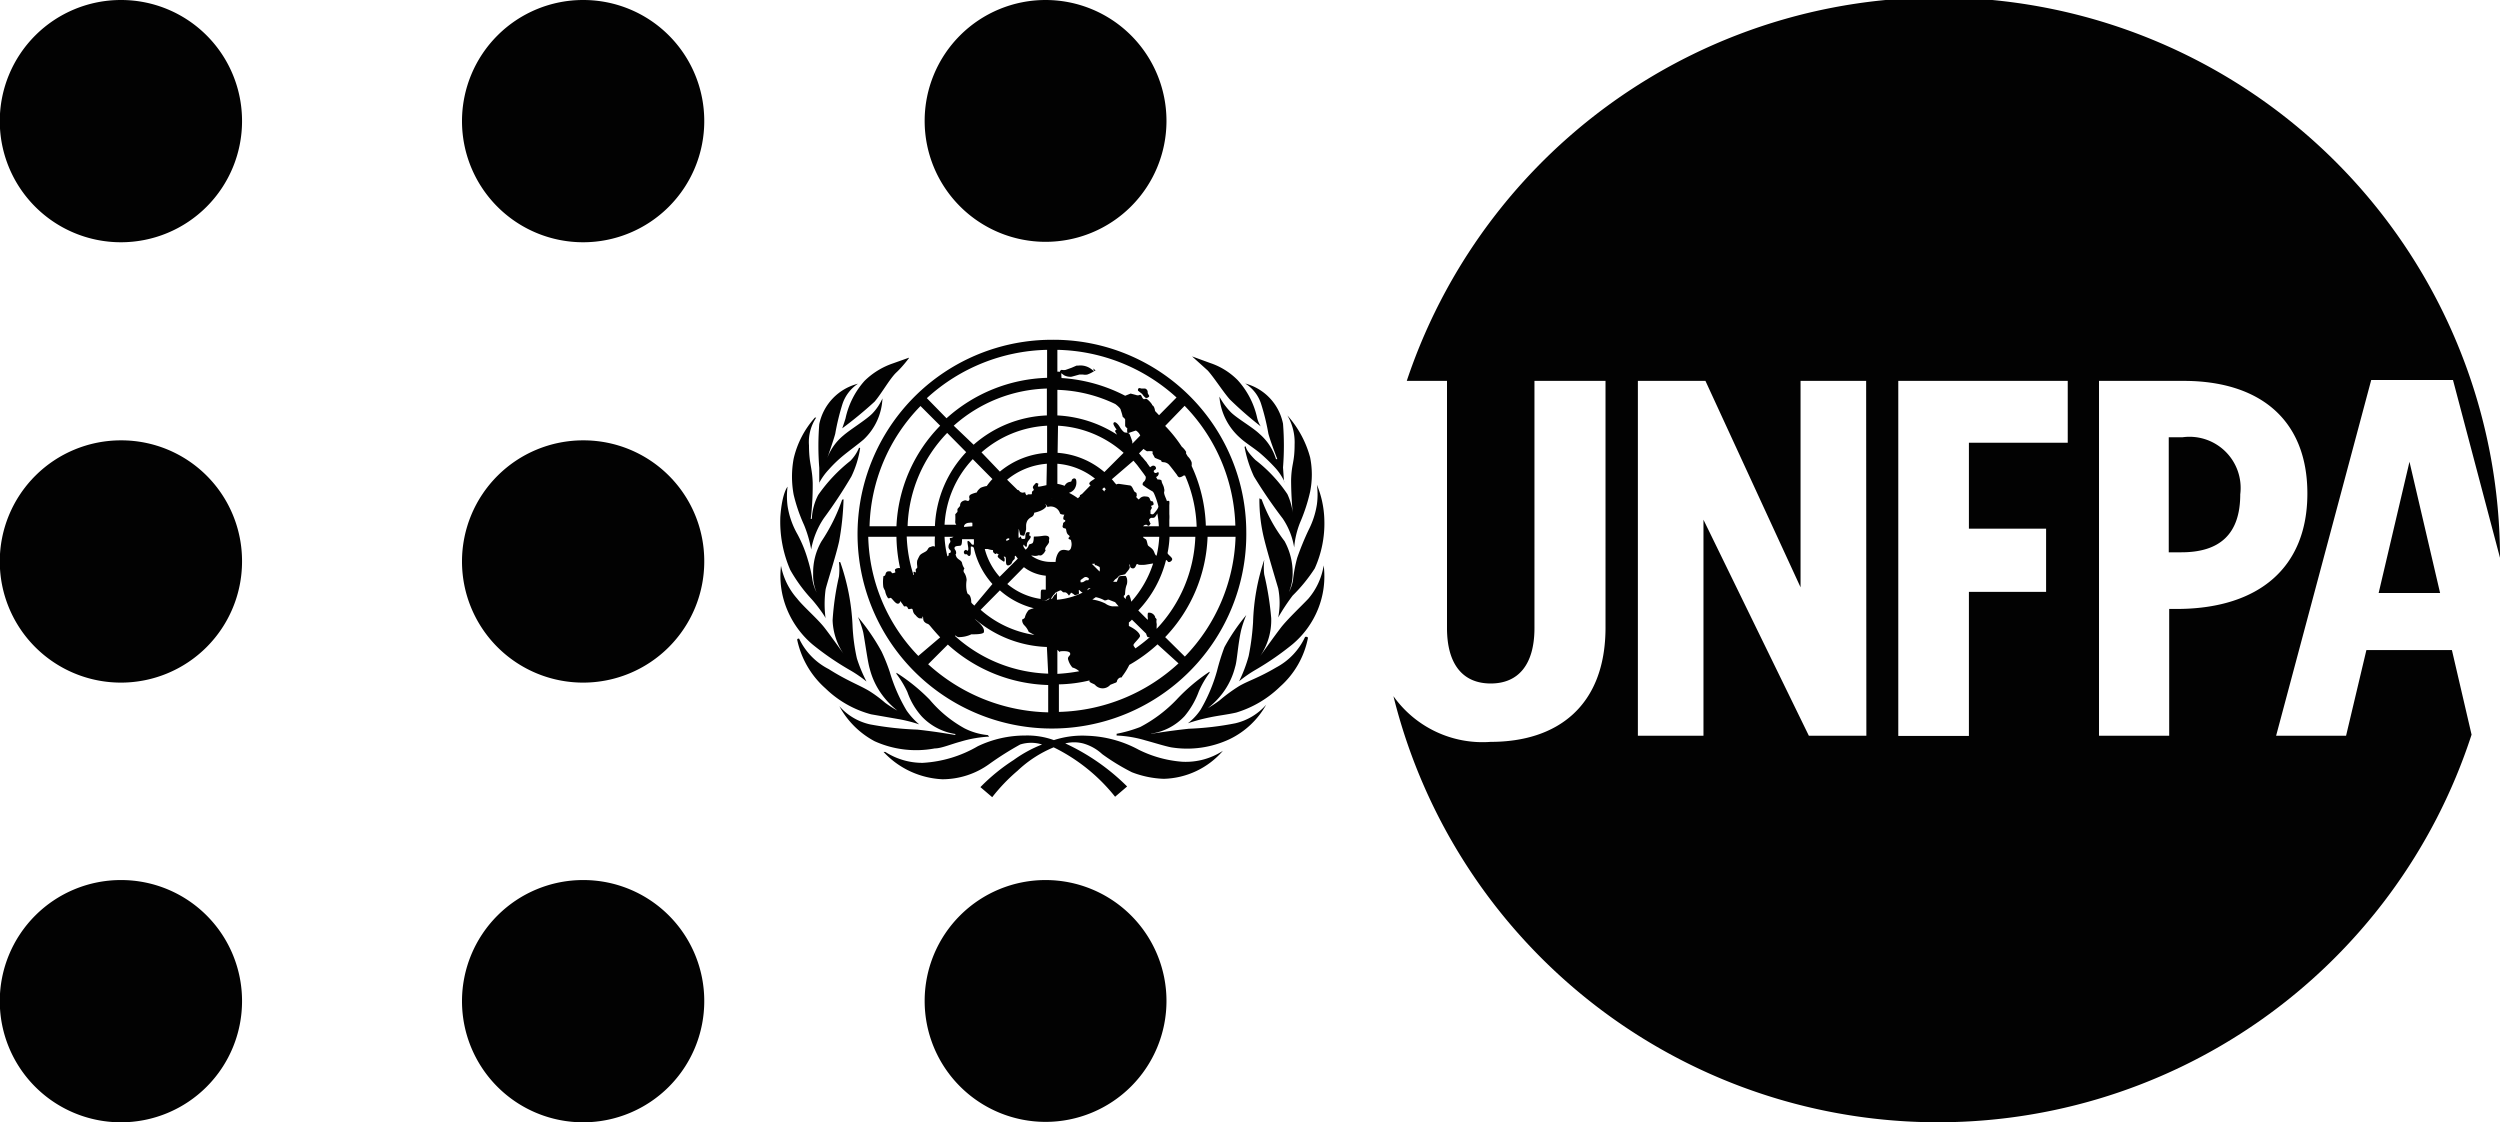
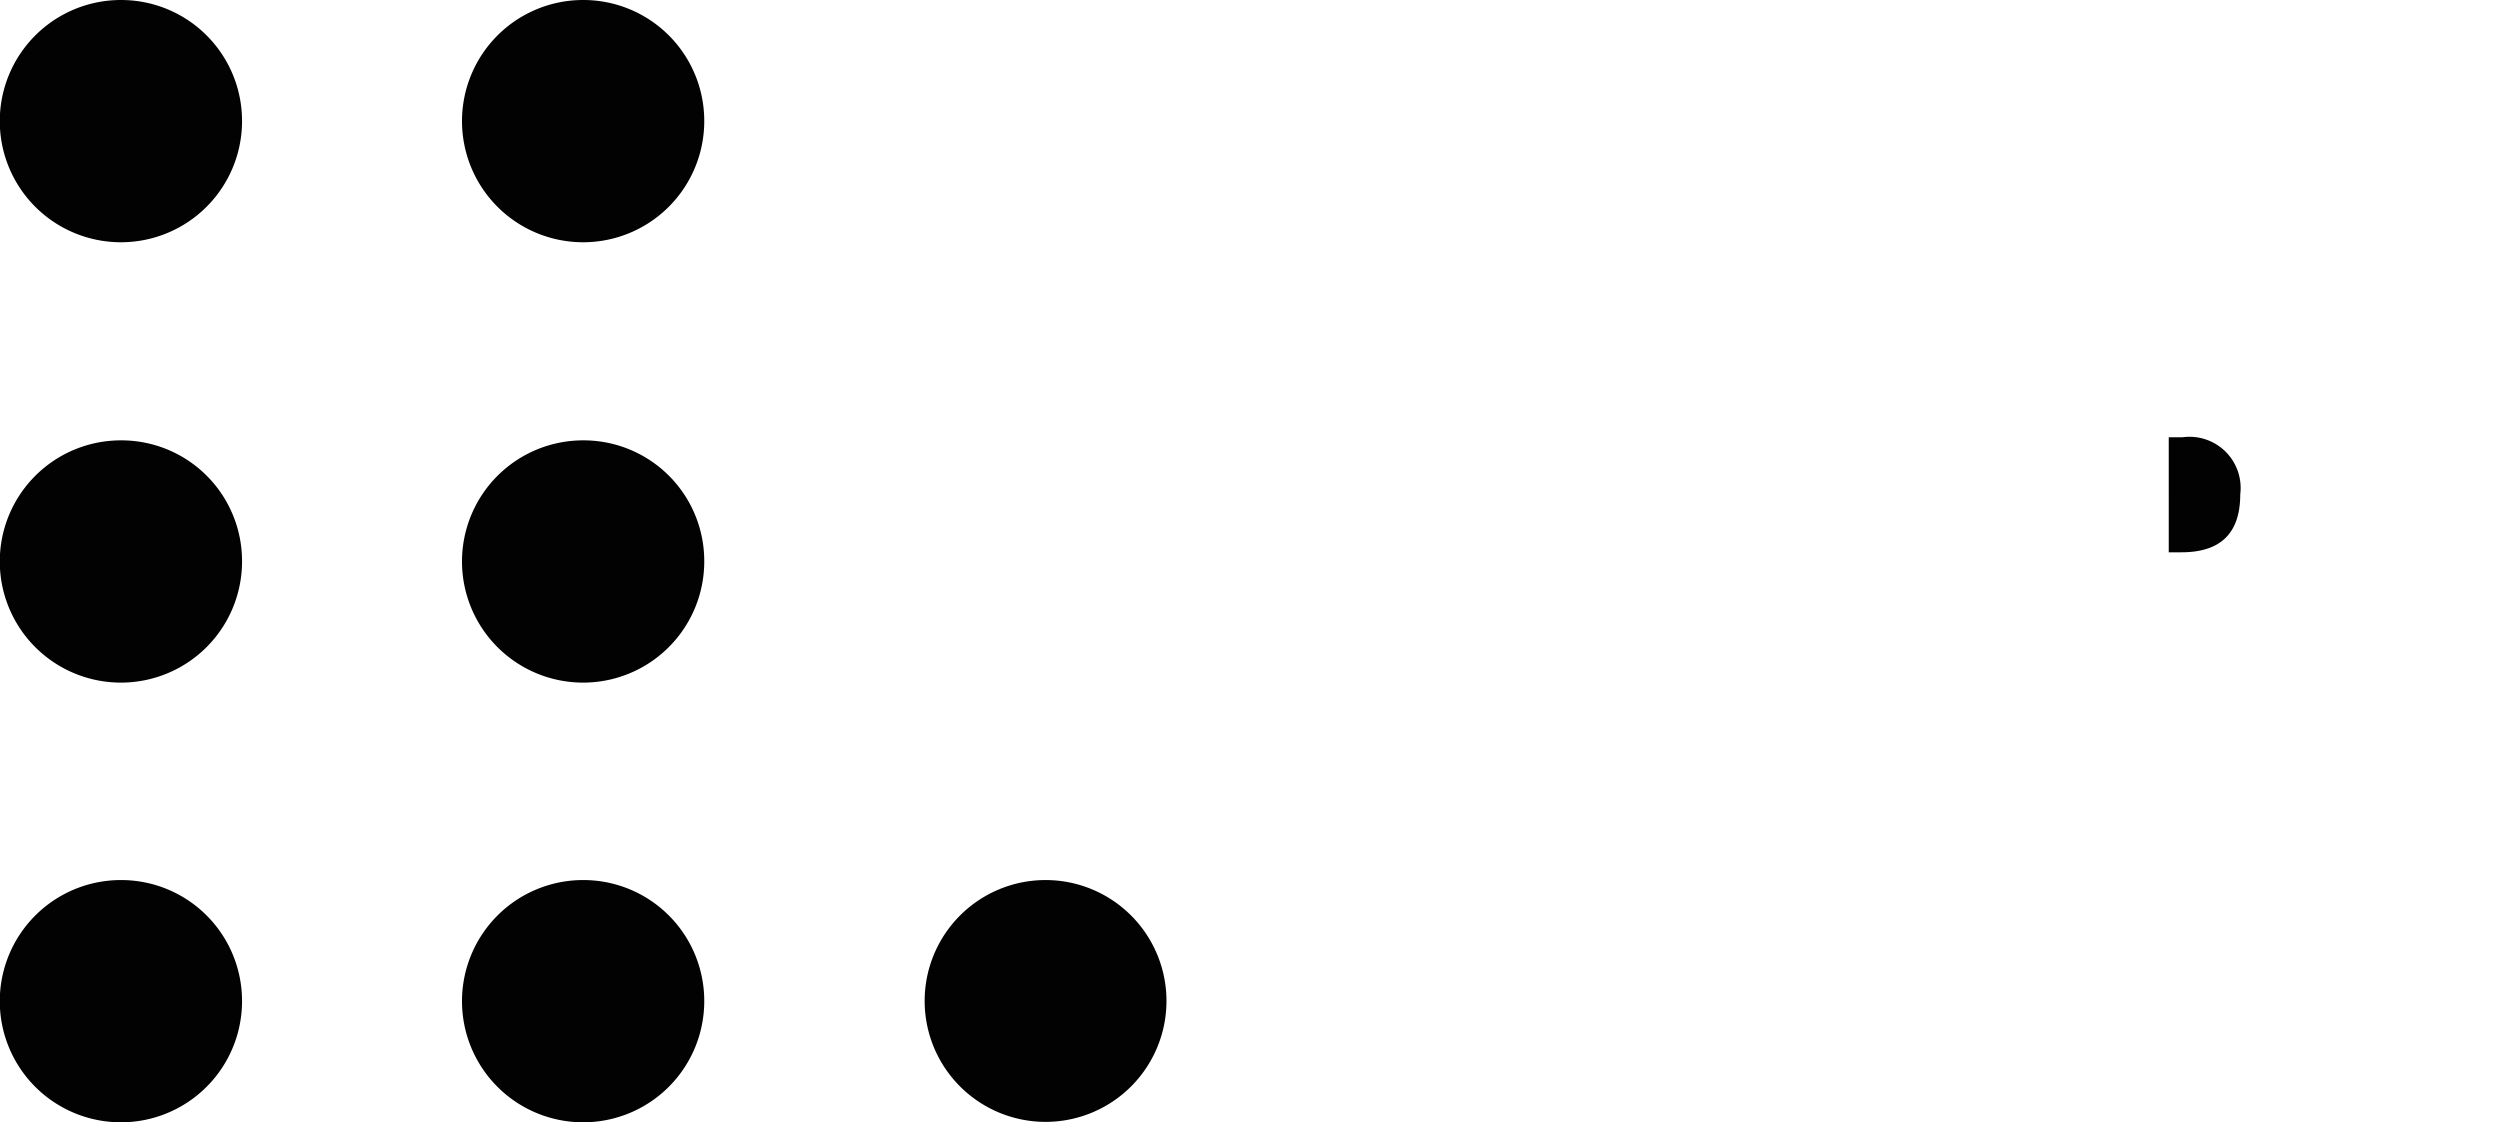
<svg xmlns="http://www.w3.org/2000/svg" id="Layer_1" data-name="Layer 1" viewBox="0 0 114.34 51.32">
  <defs>
    <style>.cls-1{fill:#020202;}</style>
  </defs>
-   <path class="cls-1" d="M49.75,26.42a.15.15,0,0,0-.18,0l-.15.11s0,.06,0,.09.12,0,.12,0l.13-.08.1,0S49.85,26.46,49.75,26.42Zm3.74-1.87a4.53,4.53,0,0,1-.09.74c0,.07.19.18.21.27s-.15.2-.2.12a.17.17,0,0,0-.08-.07,5.15,5.15,0,0,1-1.27,2.31l.43.43a.27.27,0,0,0,0-.13c0-.15,0-.2.05-.2a.3.3,0,0,1,.29.19c0,.07,0,0,.07.12a.45.45,0,0,0,0,.19.35.35,0,0,1,0,.11s0,.07,0,.13a6.45,6.45,0,0,0,1.77-4.21Zm-1.61,5.14a7.72,7.72,0,0,0,.72-.56l0,0a.12.12,0,0,1-.12,0,.57.57,0,0,1-.06-.15l-.65-.64a1,1,0,0,1-.14.13v.16c.41.2.51.38.51.46s-.3.34-.3.41.11.14.11.22Zm-3.52,0v1.13a7.88,7.88,0,0,0,1-.12.77.77,0,0,0-.31-.17.89.89,0,0,1-.19-.34c-.07-.18.13-.19.08-.32s-.46-.08-.46-.08S48.53,29.89,48.36,29.72Zm-.48-.1a5.35,5.35,0,0,1-3.3-1.29,1.14,1.14,0,0,0,.16.15c.24.22.28.34.26.46s-.57.1-.57.1h0a1.36,1.36,0,0,1-.6.13.26.26,0,0,1-.14-.09l0,.05a6.67,6.67,0,0,0,4.25,1.71ZM42.76,25a3.42,3.42,0,0,1,0-.46H41.47a6.43,6.43,0,0,0,.31,1.76h0c.05,0,0-.05,0-.12s.08,0,.1,0,0-.07,0-.12.06-.06.07-.1,0,0,0-.08a.73.73,0,0,1,0-.24,2.2,2.2,0,0,1,.1-.21c.06-.12.27-.17.34-.25s.06-.15.19-.17A.19.19,0,0,1,42.76,25Zm0-.94a5.23,5.23,0,0,1,1.43-3.38l-.87-.88a6.44,6.44,0,0,0-1.81,4.26Zm1.77-3.72A5.39,5.39,0,0,1,47.88,19V17.77a6.69,6.69,0,0,0-4.26,1.7ZM48.36,19a5.55,5.55,0,0,1,2.73.88,1.65,1.65,0,0,1-.09-.16c0-.05.07-.07.07-.07-.14-.2-.18-.28-.12-.33s.19.08.26.2.18.25.24.26.2,0,.23.12a2.68,2.68,0,0,1,.11.31.26.26,0,0,0,0,.08l.36-.37a.48.48,0,0,0-.2-.23l-.27.09s-.09.05-.12,0a.47.47,0,0,1,0-.19s-.1-.07-.1-.12,0-.23,0-.29a.35.35,0,0,0-.11-.11,2.48,2.48,0,0,0-.09-.31c0-.1-.25-.28-.25-.28v0a6.55,6.55,0,0,0-2.65-.65Zm3.73,1.73.1.12c.1.11.19.22.28.34l.13.18s.08-.06.12-.07.13,0,.15.1-.15.09-.09.19.17,0,.19,0a.11.11,0,0,1,0,.14c0,.05-.08.06-.09.1l.06.1c.07,0,.19,0,.19.08s.1.21.11.33a.26.26,0,0,1,0,.17c0,.13.09.27.13.41a.11.11,0,0,1,.11,0v0a.82.82,0,0,1,0,.18s0,.14,0,.21l0,.2a1.64,1.64,0,0,1,0,.27h0c0,.1,0,.21,0,.31h1.25a6.3,6.3,0,0,0-.53-2.34h-.07a.37.37,0,0,1-.18.08c-.07,0-.12-.11-.12-.11s-.35-.47-.4-.5a.37.37,0,0,0-.2-.08c-.14,0-.12-.08-.12-.08l-.29-.12-.11-.2a.19.19,0,0,0,0-.1,1.13,1.13,0,0,0-.25,0,.91.91,0,0,1-.16-.11l-.21.21A0,0,0,0,1,52.09,20.72ZM57,24.31a8.89,8.89,0,1,1-8.88-8.77A8.81,8.81,0,0,1,57,24.31Zm-8.87-1.49h0a1.24,1.24,0,0,0-.33,0s.06,0,0,.07.06.26.06.26c-.12.22-.56.3-.56.3s0,.14-.13.2a.47.47,0,0,0-.18.16.51.51,0,0,0-.06.21c0,.08,0,.13,0,.19a1.62,1.62,0,0,1-.08.27c0,.05-.11,0-.16,0s-.07-.26-.1-.29h0v.11a1.53,1.53,0,0,0,0,.3c.06,0,0,0,.07-.05s0,.1.12.1.11,0,.12-.17.12-.14.17-.14,0,.11,0,.14.07,0,.07.08-.15.18-.17.31S47,25,46.92,25s-.07-.14-.11-.07.1.21.1.21a.44.44,0,0,0,.14-.19c0-.07.09-.06.16-.1s.07-.25.07-.29.07,0,.4-.05.32.09.3.17,0,0,0,.09-.12.19-.16.28,0,.1,0,.14a.3.3,0,0,0-.06.09c-.18.21-.19.08-.3.13a.45.45,0,0,1-.23,0l-.07,0a1.53,1.53,0,0,0,.9.29l.22,0c0-.17.09-.45.23-.52s.29,0,.37,0a.19.19,0,0,0,.11-.15.49.49,0,0,0,0-.28c0-.1-.1-.06-.12-.12s.12-.07,0-.16-.09-.26-.13-.29-.07,0-.12-.05,0-.11,0-.18.12-.08.1-.14-.07,0-.09-.09a.39.39,0,0,1,.05-.18s-.17,0-.2-.06a.44.44,0,0,0-.57-.29.52.52,0,0,0-.17-.2c-.12-.16,0-.14,0-.21s.19,0,.21,0S48.13,22.83,48.12,22.82Zm5.16-3.34a6.33,6.33,0,0,1,.76.95.88.88,0,0,1,.2.24.25.25,0,0,0,0,.09.33.33,0,0,1,.06.1s0,0,0,0a.77.77,0,0,1,.19.28.64.64,0,0,1,0,.17,7,7,0,0,1,.65,2.73H56.5a8.18,8.18,0,0,0-2.32-5.48Zm-4.74-2.19a7.3,7.3,0,0,1,2.91.81l.25-.1s-.08,0,0,0l.23.06c.14.05.15,0,.21,0s.07.13.14.18,0,0,.15,0a1,1,0,0,1,.25.26c0,.07.09,0,.14.3l.18.19.8-.81A8.35,8.35,0,0,0,48.36,16v1s0,0,.06,0,.12,0,.12.14Zm-5.26,1.84a7.2,7.2,0,0,1,4.6-1.85V16a8.41,8.41,0,0,0-5.5,2.21ZM41,24.07a7,7,0,0,1,2-4.6l-.9-.9a8.15,8.15,0,0,0-2.33,5.5Zm2,5.08c-.15-.16-.3-.33-.44-.5s-.12-.08-.25-.18-.06-.23-.11-.26,0,.06,0,.07-.08,0-.16,0a.47.47,0,0,1-.16-.14c-.14-.11-.12-.24-.15-.28s-.11,0-.16,0-.05-.09-.1-.12a.17.17,0,0,0-.12,0,2.06,2.06,0,0,0-.18-.25s0,.12-.11.12-.25-.23-.31-.26-.07.05-.14,0a.81.81,0,0,1-.13-.33s-.06-.1-.08-.17a1.72,1.72,0,0,1,0-.46c0-.09.07,0,.1-.13s.11-.13.17-.13.08,0,.11.06.11,0,.15,0,0-.08,0-.12S41,26,41,26s.15-.05.17,0v0A7.23,7.23,0,0,1,41,24.55H39.71A8.1,8.1,0,0,0,42,30Zm4.94,2.18a7.12,7.12,0,0,1-4.59-1.85l-.9.9a8.43,8.43,0,0,0,5.49,2.2Zm5-1.86a7.11,7.11,0,0,1-1.29.94s0,0,0,0a3,3,0,0,1-.33.53c0,.08-.08,0-.18.11s0,.14-.16.19l-.2.08a.46.46,0,0,1-.7,0c-.06-.05-.17-.07-.25-.14l0-.06a6.47,6.47,0,0,1-1.4.18v1.26a8.37,8.37,0,0,0,5.47-2.22Zm2.29-4.92a7,7,0,0,1-1.94,4.59l.9.89a8.23,8.23,0,0,0,2.32-5.48Zm-2.94-.48H53a4,4,0,0,0-.07-.59.7.7,0,0,1-.1.16c-.08.09-.16,0-.24.08s0,.12,0,.17.07,0,0,.11-.12,0-.16,0S52.34,24,52.28,24.07Zm-1.44-2.15c.07.07.12.15.18.21s0,0,.15,0l.48.07c.14,0,.18.28.26.31s.06.07.07.14-.06.06,0,.11.06.11.12.06a.3.3,0,0,1,.3-.11c.23,0,.15.18.25.21s.06,0,.09.08,0,.1-.07.12,0,.06,0,.1-.06.1-.06.14,0,.14,0,.14.09.05.14,0,.22-.24.22-.34v0a3.47,3.47,0,0,0-.19-.57.35.35,0,0,0-.07-.11,4.06,4.06,0,0,1-.46-.3c0-.08,0-.1.07-.16a.26.26,0,0,0,.07-.22l-.09-.13-.3-.4-.17-.2Zm-2.48-1.21a3.7,3.7,0,0,1,2.14.88l.88-.88a4.92,4.92,0,0,0-3-1.24Zm-2.64.86a3.74,3.74,0,0,1,2.16-.86V19.47a4.93,4.93,0,0,0-3,1.22Zm-.6.66a2.6,2.6,0,0,1,.26-.32L44.49,21a4.73,4.73,0,0,0-1.29,3h.54a.19.19,0,0,1-.05-.16,3,3,0,0,0,0-.32l.1-.11c0-.05,0-.11,0-.13l.12-.14c0-.05,0-.17.14-.23s.14,0,.22,0,.07-.12.07-.12a.12.12,0,0,1,0-.11c0-.08.34-.16.34-.16s0-.07.17-.21A1.11,1.11,0,0,1,45.12,22.23Zm-.66,1.84a.81.81,0,0,0,0-.16.32.32,0,0,0-.14,0c-.13,0-.25.08-.24.19Zm-.85.48H43.2a4.34,4.34,0,0,0,.13.89c.06,0,.06-.07.06-.12s.07,0,.09-.07,0,0,0-.07a.27.27,0,0,1-.1-.14c0-.07,0-.13.06-.21s0-.12,0-.19S43.49,24.64,43.61,24.55Zm1.77,2.16a3.62,3.62,0,0,1-.85-1.65s0,0,0,0a.12.12,0,0,0-.14-.06s0,.27,0,.28,0,.15-.08.15a.14.14,0,0,1-.09-.08s-.09,0-.1,0-.1-.11,0-.18.08.07.14,0-.07-.42,0-.43.17.16.19.17l.08,0a2.29,2.29,0,0,0,0-.25h-.54c0,.06,0,.26-.06.29s-.25,0-.28.09.07.11.07.24-.06,0,0,.16.24.17.27.31a.66.66,0,0,0,.11.25s-.09.11,0,.21a.68.68,0,0,1,.1.32,1.44,1.44,0,0,0,0,.48c.06.26.07.09.16.26a.63.63,0,0,1,.05.26c0,.06.1.12.14.17Zm1.9,1.11A3.67,3.67,0,0,1,45.73,27l-.88.89a4.81,4.81,0,0,0,2.46,1.15l-.26-.14a.92.92,0,0,0-.19-.29.34.34,0,0,1-.11-.28.22.22,0,0,0,.12-.08.8.8,0,0,1,.18-.35A1,1,0,0,1,47.28,27.82Zm2.83-.51-.16.11h0a2,2,0,0,1,.59.18.7.7,0,0,0,.31.13l.3,0L51,27.54l-.21-.08c-.16-.08-.12,0-.27,0A1.44,1.44,0,0,0,50.11,27.31Zm2.78-1.9a5,5,0,0,0,.12-.86h-.74c0,.06.11.09.14.13s.05.16.07.23.07.07.19.18.11.22.17.29A.05.05,0,0,0,52.89,25.41ZM51,26.5l-.09.11a0,0,0,0,0,0,0c.07,0,.12,0,.17,0a2.07,2.07,0,0,1,.08-.2c0-.07.17-.07.26-.07s.07,0,.12.11a.62.62,0,0,1,0,.27s-.07.15-.08.38-.07.05-.06.21l0,0,.09.09s0,0,0-.06.13-.18.16-.12a1.22,1.22,0,0,1,.09.3,4.84,4.84,0,0,0,1-1.75h0l-.37.06a1.61,1.61,0,0,1-.29,0s-.08-.07-.11,0-.07.2-.2.16-.06-.16-.1-.17,0,.05,0,.13-.18.26-.2.3-.28.05-.31.11A.55.55,0,0,1,51,26.5Zm-1.06-.71.35.35a.42.42,0,0,0,0-.21l-.16-.08-.06,0,0-.07,0,0ZM49.72,27l.16-.1c-.06,0-.12,0-.14.07Zm-3.65-.29a3.07,3.07,0,0,0,1.58.69.2.2,0,0,1,0,.07.25.25,0,0,0,.1,0,.31.31,0,0,0,.24-.08c.08-.09.06,0,.12,0l.12-.18c.06,0,.09-.11.11-.12v.34a3.28,3.28,0,0,0,1.18-.33c-.06,0-.15-.12-.17-.12s0,.13,0,.16-.19.1-.21.07-.16-.12-.16-.1-.09.13-.09.13c-.17-.25-.22-.09-.3-.18s-.12-.05-.12-.05-.11.05-.17.08-.06.09-.12.12l-.12.18c-.06,0,0-.05-.12,0a.31.31,0,0,1-.24.08.25.25,0,0,1-.1,0,.2.2,0,0,0,0-.07.47.47,0,0,1,0-.12c0-.23,0-.3.05-.31s.11,0,.18,0v-.33s0,0,0,0v-.31a1.94,1.94,0,0,1-1-.39Zm.09-2a.29.29,0,0,1,0-.09s-.15,0-.14.08S46.07,24.7,46.16,24.69Zm-1.12.4a3.07,3.07,0,0,0,.68,1.27l.83-.83-.1-.13h0c-.08,0,0,.13-.07.17a.36.36,0,0,0-.1.14c0,.05-.15.18-.23.11s0-.38-.1-.38,0,0,0,.14-.07.07-.1.05a1,1,0,0,1-.17-.13c-.11-.09,0-.15,0-.15s-.09-.07-.11-.06,0,.06-.09,0-.06-.15-.06-.15a1,1,0,0,1-.24-.05Zm2.84-3.9a3.24,3.24,0,0,0-1.82.73l.48.47c.09,0,.07.08.17.11s.08,0,.15,0,0,0,.06.09.08,0,.08,0,.06,0,.15,0,0-.1.09-.16,0-.09,0-.16.08-.13.12-.18.07,0,.11,0,0,.09,0,.13.16,0,.39-.05Zm2.2.68a3.16,3.16,0,0,0-1.72-.68v.92a1.53,1.53,0,0,1,.33.09h0c.11-.2.26-.17.3-.2s0-.07.08-.12.14,0,.15.06a.54.54,0,0,1-.09.42.47.47,0,0,1-.24.16,2.8,2.8,0,0,1,.41.25l.09-.09a.18.18,0,0,0,0-.05l.1-.06.39-.4h0s-.17-.06.06-.21Zm.5.49-.08-.09-.09.08c.05.06.14.15.11.11S50.55,22.43,50.58,22.36Zm1.5-4.61c.05-.05.07,0,.13,0s.07,0,.16,0a.17.17,0,0,1,.12.18c0,.06.06.12.07.16s-.1.12-.17.08a.62.62,0,0,1-.15-.17l-.19-.15A.12.12,0,0,1,52.08,17.75Zm-3.6-.8s.05-.07.1-.05a.5.5,0,0,0,.15,0l.28-.1.23-.1.08,0a.83.83,0,0,1,.63.19l.09.07L50,16.85s.24.21.09.09L50,17a1.37,1.37,0,0,1-.27.13.51.51,0,0,1-.2,0l-.16,0-.36.1a.62.62,0,0,1-.35-.07,1,1,0,0,0-.18-.12Zm3.71,3.89.26.29,0,.05C52.38,21.06,52.29,21,52.19,20.84Z" />
-   <path class="cls-1" d="M52.67,33.56s.69-.12,1.7-.23a13.58,13.58,0,0,0,2.13-.25,2.67,2.67,0,0,0,1.41-.85s.05,0,0,0a3.8,3.8,0,0,1-1.66,1.57,4.57,4.57,0,0,1-2.69.38c-.3-.06-.74-.2-1.18-.32a5.38,5.38,0,0,0-1.31-.22s0-.06,0-.08a6.13,6.13,0,0,0,1.08-.31A6.42,6.42,0,0,0,53.81,32a8.5,8.5,0,0,1,1.51-1.28s0,0,0,.05a4.4,4.4,0,0,0-.49.85,3.77,3.77,0,0,1-.65,1.13,2.6,2.6,0,0,1-1.51.8S52.62,33.56,52.67,33.56Zm7.15-4.38a4,4,0,0,1-1.28,2.23,4.91,4.91,0,0,1-2,1.18c-.39.09-.84.14-1.21.22a7.86,7.86,0,0,0-1,.27s0,0,0,0a2.63,2.63,0,0,0,.58-.62,7.51,7.51,0,0,0,.75-1.77A10.18,10.18,0,0,1,56,29.6a9.07,9.07,0,0,1,1-1.47s.06,0,0,0a4.83,4.83,0,0,0-.24.71c-.15.68-.18,1.4-.27,1.66a3.34,3.34,0,0,1-.57,1.2,3.68,3.68,0,0,1-.68.69c-.07,0,0,0,0,0a5.83,5.83,0,0,0,.53-.35,7.58,7.58,0,0,1,.9-.66c.43-.25.88-.37,1.71-.86a3,3,0,0,0,1.31-1.39S59.81,29.1,59.82,29.18Zm-2-3.55a2.79,2.79,0,0,0,0,.64,13.53,13.53,0,0,1,.32,2A2.91,2.91,0,0,1,57.64,30h0s.64-.9.94-1.29.95-1,1.26-1.33a3.08,3.08,0,0,0,.7-1.52h0a4,4,0,0,1-.26,2,4.1,4.1,0,0,1-1.17,1.61,13,13,0,0,1-1.66,1.15,5.63,5.63,0,0,0-.78.54s0,0,0,0A6.34,6.34,0,0,0,57.11,30a11.3,11.3,0,0,0,.2-1.54,9.86,9.86,0,0,1,.51-2.85Zm-.16-2.8s-.06-.08-.06,0a7.43,7.43,0,0,0,.23,1.87c.16.65.57,2,.63,2.21a3.49,3.49,0,0,1,0,1.33s0,.08,0,0a9.54,9.54,0,0,1,.66-1A7.25,7.25,0,0,0,60.13,26a5,5,0,0,0,.44-2.23,4.5,4.5,0,0,0-.34-1.6s0,0,0,0a3.32,3.32,0,0,1,0,.9,3.85,3.85,0,0,1-.38,1.17,12.81,12.81,0,0,0-.52,1.27,6.32,6.32,0,0,0-.19,1,1.77,1.77,0,0,1-.19.57l0,0a2.16,2.16,0,0,0,.17-.84,3,3,0,0,0-.37-1.49A7.13,7.13,0,0,1,57.7,22.83ZM58.88,19s0,0,0,0a2.43,2.43,0,0,1,.33,1.33c0,.83-.14.87-.16,1.62a16.08,16.08,0,0,0,.09,1.65h0a2.88,2.88,0,0,0-.26-1,6.63,6.63,0,0,0-1.46-1.56s-.4-.38-.44-.6c0-.05-.06,0-.06,0a5.67,5.67,0,0,0,.43,1.35,22.26,22.26,0,0,0,1.32,1.93,3.32,3.32,0,0,1,.52,1.32h0a3.94,3.94,0,0,1,.27-1.14,7.93,7.93,0,0,0,.46-1.41,4,4,0,0,0,0-1.57A4.71,4.71,0,0,0,58.88,19Zm-.15,3a2.5,2.5,0,0,0-.43-.63,8,8,0,0,0-.7-.67c-.31-.25-.67-.47-.89-.68a2.82,2.82,0,0,1-.94-1.88,3.22,3.22,0,0,0,.52.71c.29.29,1,.69,1.32,1A2.48,2.48,0,0,1,58.36,21h.06s-.33-.85-.41-1.17a10.31,10.31,0,0,0-.33-1.35,1.71,1.71,0,0,0-.73-.94s0,0,0,0a2.38,2.38,0,0,1,1.73,1.84,12.55,12.55,0,0,1,0,2l.05.72ZM54.52,16.3l.82.3a3.18,3.18,0,0,1,1.27.79,3.76,3.76,0,0,1,.88,1.69,1.29,1.29,0,0,0,.17.42s0,0,0,0a16.74,16.74,0,0,1-1.42-1.24c-.32-.37-.72-1-1-1.31ZM40.41,34.39a3.92,3.92,0,0,0,2.69,1.25,3.66,3.66,0,0,0,2.15-.7,14.18,14.18,0,0,1,1.41-.89,1.66,1.66,0,0,1,1,0,5.85,5.85,0,0,0-1.3.71A8.7,8.7,0,0,0,44.84,36l.54.46a8.17,8.17,0,0,1,1.16-1.21,5.38,5.38,0,0,1,1.65-1.07A8.2,8.2,0,0,1,51,36.44l.55-.47A9.88,9.88,0,0,0,48.72,34a1.67,1.67,0,0,1,.81,0,2.12,2.12,0,0,1,.88.49,9.82,9.82,0,0,0,1.36.83,4.47,4.47,0,0,0,1.45.3,3.7,3.7,0,0,0,2.71-1.28,0,0,0,0,0,0,0,3.11,3.11,0,0,1-1.85.5,5.36,5.36,0,0,1-2-.55,5.3,5.3,0,0,0-2.36-.64,4.2,4.2,0,0,0-1.52.2,3.57,3.57,0,0,0-1.32-.21,5,5,0,0,0-2.16.49,5.61,5.61,0,0,1-2.52.76,3.14,3.14,0,0,1-1.71-.5S40.41,34.39,40.41,34.39Zm3.26-.78c-.05,0-.71-.13-1.71-.24a14.46,14.46,0,0,1-2.17-.24,2.63,2.63,0,0,1-1.4-.83s0,0,0,0A3.93,3.93,0,0,0,40,33.9a4.6,4.6,0,0,0,2.75.33c.3,0,.73-.19,1.18-.31a5.47,5.47,0,0,1,1.31-.23s0,0-.06-.07a2.94,2.94,0,0,1-1.07-.31A5.64,5.64,0,0,1,42.52,32,8.45,8.45,0,0,0,41,30.77s0,0,0,.05a4.52,4.52,0,0,1,.5.83,3.28,3.28,0,0,0,.66,1.12,2.67,2.67,0,0,0,1.53.8S43.72,33.6,43.67,33.61Zm-7.21-4.35a4.1,4.1,0,0,0,1.3,2.23,4.75,4.75,0,0,0,2.08,1.18l1.2.21a6.42,6.42,0,0,1,1,.25s0,0,0,0a3.25,3.25,0,0,1-.58-.64,7.71,7.71,0,0,1-.77-1.77,8.3,8.3,0,0,0-.37-.92,9.57,9.57,0,0,0-1.08-1.58s-.06,0,0,0a4.06,4.06,0,0,1,.24.7c.08.41.21,1.39.3,1.67a3.42,3.42,0,0,0,.58,1.21,3.8,3.8,0,0,0,.68.7c.06,0,0,0,0,0a5.55,5.55,0,0,1-.56-.36,5.72,5.72,0,0,0-.73-.54c-.43-.26-1-.46-1.85-1a3,3,0,0,1-1.35-1.39S36.47,29.19,36.46,29.26Zm1.91-3.55a2.75,2.75,0,0,1,0,.66,12.48,12.48,0,0,0-.29,2A2.9,2.9,0,0,0,38.65,30h0s-.63-.89-.94-1.29-1-1-1.25-1.33a3.16,3.16,0,0,1-.74-1.5h0a4,4,0,0,0,.28,2,4.18,4.18,0,0,0,1.18,1.61,13,13,0,0,0,1.66,1.14,5.65,5.65,0,0,1,.79.54s0,0,0,0a6.59,6.59,0,0,1-.44-1.06,8.6,8.6,0,0,1-.2-1.54,10.05,10.05,0,0,0-.56-2.86Zm.14-2.84s.07-.08.07,0a12.59,12.59,0,0,1-.2,1.88c-.14.65-.58,2-.62,2.21a4.93,4.93,0,0,0,0,1.33s0,.08,0,0-.45-.69-.68-.93a7,7,0,0,1-.94-1.3,5.55,5.55,0,0,1-.45-2.43c.08-1.1.33-1.37.33-1.37s0,0,0,0a3.42,3.42,0,0,0,0,.88,3.76,3.76,0,0,0,.45,1.29,5.85,5.85,0,0,1,.48,1.18,6.24,6.24,0,0,1,.21.93,2.12,2.12,0,0,0,.19.56h0a2,2,0,0,1-.16-.85,2.85,2.85,0,0,1,.38-1.49A8.28,8.28,0,0,0,38.51,22.87ZM37.27,19.1s.06,0,.06,0A2,2,0,0,0,37,20.37c0,.84.15,1,.17,1.73a13,13,0,0,1-.09,1.63h.05a2.63,2.63,0,0,1,.29-1.09,7.3,7.3,0,0,1,1.47-1.56,1.87,1.87,0,0,0,.39-.58c0-.05.06,0,.06,0a4.63,4.63,0,0,1-.4,1.29,21.9,21.9,0,0,1-1.26,1.91,3.71,3.71,0,0,0-.58,1.43h0A5.42,5.42,0,0,0,36.77,24a7.44,7.44,0,0,1-.47-1.37,4.49,4.49,0,0,1,0-1.66A4.25,4.25,0,0,1,37.27,19.1Zm.19,3a2.81,2.81,0,0,1,.44-.62,5.85,5.85,0,0,1,.7-.67c.31-.25.67-.51.9-.71a2.74,2.74,0,0,0,.86-1.88,2.38,2.38,0,0,1-.47.7c-.29.29-1,.72-1.32,1a2.46,2.46,0,0,0-.76,1.1h0s.31-.87.39-1.18a10.79,10.79,0,0,1,.33-1.36,1.79,1.79,0,0,1,.71-.93s0,0,0,0a2.41,2.41,0,0,0-1.77,1.85,12.61,12.61,0,0,0,0,2c0,.43,0,.71,0,.71Zm4.11-5.74-.73.26a3.43,3.43,0,0,0-1.3.8,3.76,3.76,0,0,0-.87,1.72c-.08.26-.15.45-.15.45A18.15,18.15,0,0,0,40,18.37c.32-.37.7-1.06,1-1.34S41.57,16.38,41.57,16.38Z" />
  <path class="cls-1" d="M32.21,25.67a5.54,5.54,0,1,1-5.53-5.53A5.52,5.52,0,0,1,32.21,25.67Z" />
  <path class="cls-1" d="M32.21,45.78a5.54,5.54,0,1,1-5.53-5.53A5.53,5.53,0,0,1,32.21,45.78Z" />
  <path class="cls-1" d="M32.21,5.54A5.54,5.54,0,1,1,26.68,0,5.53,5.53,0,0,1,32.21,5.54Z" />
  <path class="cls-1" d="M11.07,25.67a5.54,5.54,0,1,1-5.53-5.53A5.52,5.52,0,0,1,11.07,25.67Z" />
  <path class="cls-1" d="M11.07,45.78a5.54,5.54,0,1,1-5.53-5.53A5.53,5.53,0,0,1,11.07,45.78Z" />
  <path class="cls-1" d="M11.07,5.54A5.54,5.54,0,1,1,5.54,0,5.53,5.53,0,0,1,11.07,5.54Z" />
  <path class="cls-1" d="M53.35,45.78a5.53,5.53,0,1,1-5.53-5.53A5.53,5.53,0,0,1,53.35,45.78Z" />
-   <path class="cls-1" d="M53.35,5.54A5.53,5.53,0,1,1,47.82,0,5.53,5.53,0,0,1,53.35,5.54Z" />
-   <path class="cls-1" d="M112.14,29.73h-3.91l-.93,3.92h-3.2l4.35-16.27h3.74l2.15,8.13a25.66,25.66,0,0,0-50-8.09h1.84v11.3c0,1.67.73,2.54,2,2.54s2-.87,2-2.54V17.42h3.25V28.7c0,3.59-2.2,5.23-5.25,5.23a5,5,0,0,1-4.45-2.09,25.66,25.66,0,0,0,49.31,1.76ZM85.36,33.65H82.73l-4.82-9.88v9.88h-3V17.42H78l4.35,9.44V17.42h3Zm9.21-13.4H90.05v3.93h3.53v2.89H90.05v6.59H86.82V17.42h7.75Zm4.64,7.6v5.8H96V17.42h3.87c3.43,0,5.66,1.73,5.66,5.15s-2.25,5.23-5.83,5.28Z" />
  <path class="cls-1" d="M99.77,25.26h-.58V20h.62a2.34,2.34,0,0,1,2.65,2.61C102.46,24.43,101.52,25.26,99.77,25.26Z" />
-   <path class="cls-1" d="M108.79,27.12l1.41-6,1.4,6Z" />
</svg>